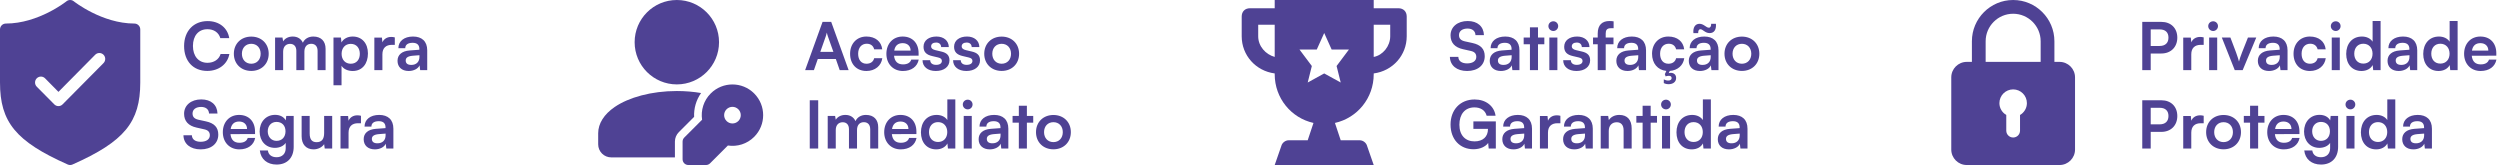
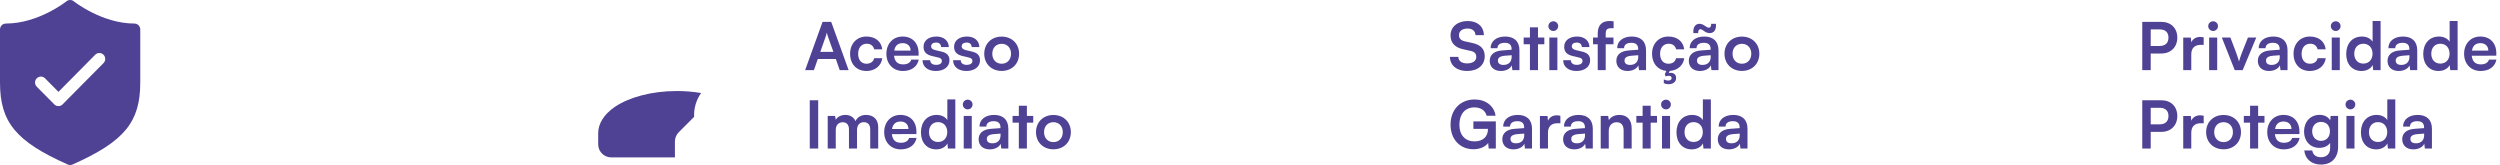
<svg xmlns="http://www.w3.org/2000/svg" width="606" height="40" viewBox="0 0 606 40" fill="none">
  <g id="icones-compra-solid">
    <g id="compra-segura">
      <g id="icon-compra-segura">
        <path id="Vector" d="M32.583 5.709C24.707 5.709 17.949 0.365 17.878 0.308C17.628 0.108 17.319 0 17 0C16.681 0 16.372 0.108 16.122 0.308C16.051 0.365 9.322 5.709 1.417 5.709C1.041 5.709 0.681 5.86 0.415 6.128C0.149 6.396 0 6.759 0 7.138V19.998C0 29.586 3.839 34.287 16.419 39.874C16.602 39.957 16.8 40 17 40C17.2 40 17.398 39.957 17.581 39.874C30.161 34.287 34 29.586 34 19.998V7.138C34 6.759 33.851 6.396 33.585 6.128C33.319 5.86 32.959 5.709 32.583 5.709ZM25.089 15.297L15.172 25.299C15.041 25.433 14.884 25.54 14.711 25.612C14.539 25.685 14.354 25.722 14.167 25.722C13.98 25.722 13.794 25.685 13.622 25.612C13.449 25.54 13.293 25.433 13.161 25.299L8.911 21.013C8.644 20.744 8.494 20.379 8.494 19.998C8.494 19.618 8.644 19.253 8.911 18.984C9.178 18.715 9.539 18.563 9.917 18.563C10.294 18.563 10.656 18.715 10.922 18.984L14.167 22.27L23.078 13.268C23.344 12.999 23.706 12.848 24.083 12.848C24.461 12.848 24.822 12.999 25.089 13.268C25.356 13.537 25.506 13.902 25.506 14.283C25.506 14.663 25.356 15.028 25.089 15.297Z" fill="#4F4294" />
      </g>
-       <path id="Compra Segura" d="M50.24 17.192C46.832 17.192 44.624 14.824 44.624 11.16C44.624 7.528 46.912 5.112 50.336 5.112C53.104 5.112 55.168 6.728 55.568 9.24H53.408C53.008 7.88 51.84 7.08 50.288 7.08C48.128 7.08 46.768 8.648 46.768 11.144C46.768 13.624 48.144 15.224 50.288 15.224C51.872 15.224 53.088 14.392 53.472 13.096H55.6C55.152 15.56 53.008 17.192 50.24 17.192ZM56.685 13.032C56.685 10.568 58.461 8.872 60.909 8.872C63.357 8.872 65.133 10.568 65.133 13.032C65.133 15.496 63.357 17.192 60.909 17.192C58.461 17.192 56.685 15.496 56.685 13.032ZM58.637 13.032C58.637 14.472 59.565 15.448 60.909 15.448C62.253 15.448 63.181 14.472 63.181 13.032C63.181 11.592 62.253 10.616 60.909 10.616C59.565 10.616 58.637 11.592 58.637 13.032ZM68.632 17H66.68V9.096H68.472L68.632 10.024C69.032 9.368 69.832 8.856 70.968 8.856C72.168 8.856 73 9.448 73.416 10.36C73.816 9.448 74.744 8.856 75.944 8.856C77.864 8.856 78.92 10.008 78.92 11.832V17H76.984V12.344C76.984 11.208 76.376 10.616 75.448 10.616C74.504 10.616 73.784 11.224 73.784 12.52V17H71.832V12.328C71.832 11.224 71.24 10.632 70.312 10.632C69.384 10.632 68.632 11.24 68.632 12.52V17ZM80.836 20.664V9.096H82.644L82.772 10.296C83.252 9.384 84.292 8.856 85.492 8.856C87.716 8.856 89.188 10.472 89.188 12.952C89.188 15.416 87.844 17.208 85.492 17.208C84.308 17.208 83.284 16.744 82.788 15.944V20.664H80.836ZM82.804 13.048C82.804 14.472 83.684 15.448 85.028 15.448C86.404 15.448 87.22 14.456 87.22 13.048C87.22 11.64 86.404 10.632 85.028 10.632C83.684 10.632 82.804 11.624 82.804 13.048ZM95.702 9.064V10.872H94.982C93.574 10.872 92.694 11.624 92.694 13.16V17H90.742V9.112H92.582L92.694 10.264C93.03 9.48 93.782 8.952 94.838 8.952C95.11 8.952 95.382 8.984 95.702 9.064ZM99.063 17.208C97.383 17.208 96.359 16.232 96.359 14.744C96.359 13.288 97.415 12.376 99.287 12.232L101.655 12.056V11.88C101.655 10.808 101.015 10.376 100.023 10.376C98.871 10.376 98.231 10.856 98.231 11.688H96.567C96.567 9.976 97.975 8.856 100.119 8.856C102.247 8.856 103.559 10.008 103.559 12.2V17H101.847L101.703 15.832C101.367 16.648 100.295 17.208 99.063 17.208ZM99.703 15.736C100.903 15.736 101.671 15.016 101.671 13.8V13.384L100.023 13.512C98.807 13.624 98.343 14.024 98.343 14.664C98.343 15.384 98.823 15.736 99.703 15.736ZM44.624 27.568C44.624 25.52 46.32 24.096 48.784 24.096C51.152 24.096 52.656 25.408 52.72 27.52H50.672C50.624 26.512 49.904 25.92 48.752 25.92C47.488 25.92 46.672 26.528 46.672 27.504C46.672 28.336 47.12 28.8 48.096 29.024L49.936 29.424C51.936 29.856 52.912 30.88 52.912 32.624C52.912 34.8 51.216 36.208 48.64 36.208C46.144 36.208 44.512 34.88 44.464 32.784H46.512C46.528 33.776 47.328 34.368 48.64 34.368C50 34.368 50.864 33.776 50.864 32.8C50.864 32.016 50.464 31.552 49.504 31.344L47.648 30.928C45.664 30.496 44.624 29.36 44.624 27.568ZM58.013 36.208C55.661 36.208 54.013 34.496 54.013 32.048C54.013 29.568 55.629 27.856 57.949 27.856C60.317 27.856 61.821 29.44 61.821 31.904V32.496L55.869 32.512C56.013 33.904 56.749 34.608 58.045 34.608C59.117 34.608 59.821 34.192 60.045 33.44H61.853C61.517 35.168 60.077 36.208 58.013 36.208ZM57.965 29.456C56.813 29.456 56.109 30.08 55.917 31.264H59.885C59.885 30.176 59.133 29.456 57.965 29.456ZM62.935 31.872C62.935 29.568 64.439 27.84 66.695 27.84C67.879 27.84 68.807 28.336 69.271 29.184L69.383 28.096H71.191V35.6C71.191 38.24 69.607 39.888 67.047 39.888C64.775 39.888 63.223 38.592 62.983 36.48H64.935C65.063 37.504 65.847 38.112 67.047 38.112C68.391 38.112 69.255 37.264 69.255 35.952V34.64C68.759 35.376 67.783 35.84 66.647 35.84C64.407 35.84 62.935 34.16 62.935 31.872ZM64.903 31.824C64.903 33.152 65.751 34.144 67.031 34.144C68.375 34.144 69.207 33.2 69.207 31.824C69.207 30.48 68.391 29.552 67.031 29.552C65.735 29.552 64.903 30.528 64.903 31.824ZM78.571 28.096H80.523V36H78.715L78.571 34.944C78.091 35.696 77.067 36.208 76.011 36.208C74.187 36.208 73.115 34.976 73.115 33.04V28.096H75.067V32.352C75.067 33.856 75.659 34.464 76.747 34.464C77.979 34.464 78.571 33.744 78.571 32.24V28.096ZM87.499 28.064V29.872H86.779C85.371 29.872 84.491 30.624 84.491 32.16V36H82.539V28.112H84.379L84.491 29.264C84.827 28.48 85.579 27.952 86.635 27.952C86.907 27.952 87.179 27.984 87.499 28.064ZM90.86 36.208C89.18 36.208 88.156 35.232 88.156 33.744C88.156 32.288 89.212 31.376 91.084 31.232L93.452 31.056V30.88C93.452 29.808 92.812 29.376 91.82 29.376C90.668 29.376 90.028 29.856 90.028 30.688H88.364C88.364 28.976 89.772 27.856 91.916 27.856C94.044 27.856 95.356 29.008 95.356 31.2V36H93.644L93.5 34.832C93.164 35.648 92.092 36.208 90.86 36.208ZM91.5 34.736C92.7 34.736 93.468 34.016 93.468 32.8V32.384L91.82 32.512C90.604 32.624 90.14 33.024 90.14 33.664C90.14 34.384 90.62 34.736 91.5 34.736Z" fill="#4F4294" />
    </g>
    <g id="acesso-imediato">
      <g id="icon-acesso-imediato">
-         <path id="Vector_2" d="M164.064 20.459C169.714 20.459 174.294 15.879 174.294 10.23C174.294 4.58 169.714 0 164.064 0C158.415 0 153.835 4.58 153.835 10.23C153.835 15.879 158.415 20.459 164.064 20.459Z" fill="#4F4294" />
        <path id="Vector_3" fill-rule="evenodd" clip-rule="evenodd" d="M163.599 38.151V34.329C163.599 33.464 163.942 32.636 164.554 32.026L168.255 28.325C168.164 26.309 168.729 24.267 169.944 22.548C168.097 22.234 166.12 22.063 164.064 22.063C157.886 22.063 152.416 23.608 149.019 25.924C146.428 27.691 145 29.936 145 32.292V34.989C145 35.828 145.333 36.633 145.926 37.225C146.52 37.818 147.323 38.151 148.162 38.151H163.599Z" fill="#4F4294" />
-         <path id="Vector_4" fill-rule="evenodd" clip-rule="evenodd" d="M176.437 35.272C178.691 35.611 181.074 34.911 182.809 33.176C185.714 30.271 185.714 25.554 182.809 22.65C179.906 19.745 175.189 19.745 172.284 22.65C170.548 24.386 169.849 26.768 170.187 29.024L165.869 33.341C165.606 33.604 165.459 33.959 165.459 34.329V38.605C165.459 39.375 166.084 40 166.854 40H171.13C171.501 40 171.856 39.853 172.118 39.591L176.437 35.272ZM176.121 29.339C175.334 28.552 175.334 27.274 176.121 26.488C176.907 25.701 178.185 25.701 178.972 26.488C179.759 27.274 179.759 28.552 178.972 29.339C178.185 30.125 176.907 30.125 176.121 29.339Z" fill="#4F4294" />
      </g>
      <path id="Acesso Imediato" d="M197.292 17H195.164L199.388 5.304H201.484L205.708 17H203.548L202.604 14.296H198.236L197.292 17ZM200.172 8.792L198.844 12.568H202.012L200.668 8.792C200.572 8.488 200.46 8.136 200.428 7.896C200.38 8.12 200.284 8.472 200.172 8.792ZM206.063 13.032C206.063 10.584 207.679 8.856 210.015 8.856C212.175 8.856 213.647 10.056 213.855 11.96H211.903C211.679 11.064 211.023 10.6 210.095 10.6C208.847 10.6 208.015 11.544 208.015 13.032C208.015 14.52 208.783 15.448 210.031 15.448C211.007 15.448 211.695 14.968 211.903 14.104H213.871C213.631 15.944 212.095 17.208 210.031 17.208C207.631 17.208 206.063 15.544 206.063 13.032ZM218.86 17.208C216.508 17.208 214.86 15.496 214.86 13.048C214.86 10.568 216.476 8.856 218.796 8.856C221.164 8.856 222.668 10.44 222.668 12.904V13.496L216.716 13.512C216.86 14.904 217.596 15.608 218.892 15.608C219.964 15.608 220.668 15.192 220.892 14.44H222.7C222.364 16.168 220.924 17.208 218.86 17.208ZM218.812 10.456C217.66 10.456 216.956 11.08 216.764 12.264H220.732C220.732 11.176 219.98 10.456 218.812 10.456ZM223.622 14.6H225.478C225.494 15.288 226.006 15.72 226.902 15.72C227.814 15.72 228.31 15.352 228.31 14.776C228.31 14.376 228.102 14.088 227.398 13.928L225.974 13.592C224.55 13.272 223.862 12.6 223.862 11.336C223.862 9.784 225.174 8.856 226.998 8.856C228.774 8.856 229.974 9.88 229.99 11.416H228.134C228.118 10.744 227.67 10.312 226.918 10.312C226.15 10.312 225.702 10.664 225.702 11.256C225.702 11.704 226.054 11.992 226.726 12.152L228.15 12.488C229.478 12.792 230.15 13.4 230.15 14.616C230.15 16.216 228.79 17.208 226.838 17.208C224.87 17.208 223.622 16.152 223.622 14.6ZM231.029 14.6H232.885C232.901 15.288 233.413 15.72 234.309 15.72C235.221 15.72 235.717 15.352 235.717 14.776C235.717 14.376 235.509 14.088 234.805 13.928L233.381 13.592C231.957 13.272 231.269 12.6 231.269 11.336C231.269 9.784 232.581 8.856 234.405 8.856C236.181 8.856 237.381 9.88 237.397 11.416H235.541C235.525 10.744 235.077 10.312 234.325 10.312C233.557 10.312 233.109 10.664 233.109 11.256C233.109 11.704 233.461 11.992 234.133 12.152L235.557 12.488C236.885 12.792 237.557 13.4 237.557 14.616C237.557 16.216 236.197 17.208 234.245 17.208C232.277 17.208 231.029 16.152 231.029 14.6ZM238.579 13.032C238.579 10.568 240.355 8.872 242.803 8.872C245.251 8.872 247.027 10.568 247.027 13.032C247.027 15.496 245.251 17.192 242.803 17.192C240.355 17.192 238.579 15.496 238.579 13.032ZM240.531 13.032C240.531 14.472 241.459 15.448 242.803 15.448C244.147 15.448 245.075 14.472 245.075 13.032C245.075 11.592 244.147 10.616 242.803 10.616C241.459 10.616 240.531 11.592 240.531 13.032ZM198.332 24.304V36H196.284V24.304H198.332ZM202.589 36H200.637V28.096H202.429L202.589 29.024C202.989 28.368 203.789 27.856 204.925 27.856C206.125 27.856 206.957 28.448 207.373 29.36C207.773 28.448 208.701 27.856 209.901 27.856C211.821 27.856 212.877 29.008 212.877 30.832V36H210.941V31.344C210.941 30.208 210.333 29.616 209.405 29.616C208.461 29.616 207.741 30.224 207.741 31.52V36H205.789V31.328C205.789 30.224 205.197 29.632 204.269 29.632C203.341 29.632 202.589 30.24 202.589 31.52V36ZM218.329 36.208C215.977 36.208 214.329 34.496 214.329 32.048C214.329 29.568 215.945 27.856 218.265 27.856C220.633 27.856 222.137 29.44 222.137 31.904V32.496L216.185 32.512C216.329 33.904 217.065 34.608 218.361 34.608C219.433 34.608 220.137 34.192 220.361 33.44H222.169C221.833 35.168 220.393 36.208 218.329 36.208ZM218.281 29.456C217.129 29.456 216.425 30.08 216.233 31.264H220.201C220.201 30.176 219.449 29.456 218.281 29.456ZM226.947 36.208C224.659 36.208 223.235 34.528 223.235 32.08C223.235 29.616 224.675 27.856 227.059 27.856C228.163 27.856 229.139 28.32 229.635 29.104V24.096H231.571V36H229.779L229.651 34.768C229.171 35.68 228.147 36.208 226.947 36.208ZM227.379 34.416C228.739 34.416 229.619 33.44 229.619 32.016C229.619 30.592 228.739 29.6 227.379 29.6C226.019 29.6 225.187 30.608 225.187 32.016C225.187 33.424 226.019 34.416 227.379 34.416ZM234.581 26.512C233.909 26.512 233.381 25.984 233.381 25.328C233.381 24.672 233.909 24.16 234.581 24.16C235.221 24.16 235.749 24.672 235.749 25.328C235.749 25.984 235.221 26.512 234.581 26.512ZM233.605 36V28.096H235.557V36H233.605ZM239.926 36.208C238.246 36.208 237.222 35.232 237.222 33.744C237.222 32.288 238.278 31.376 240.15 31.232L242.518 31.056V30.88C242.518 29.808 241.878 29.376 240.886 29.376C239.734 29.376 239.094 29.856 239.094 30.688H237.43C237.43 28.976 238.838 27.856 240.982 27.856C243.11 27.856 244.422 29.008 244.422 31.2V36H242.71L242.566 34.832C242.23 35.648 241.158 36.208 239.926 36.208ZM240.566 34.736C241.766 34.736 242.534 34.016 242.534 32.8V32.384L240.886 32.512C239.67 32.624 239.206 33.024 239.206 33.664C239.206 34.384 239.686 34.736 240.566 34.736ZM248.918 36H246.966V29.728H245.446V28.096H246.966V25.632H248.918V28.096H250.454V29.728H248.918V36ZM251.126 32.032C251.126 29.568 252.902 27.872 255.35 27.872C257.798 27.872 259.574 29.568 259.574 32.032C259.574 34.496 257.798 36.192 255.35 36.192C252.902 36.192 251.126 34.496 251.126 32.032ZM253.078 32.032C253.078 33.472 254.006 34.448 255.35 34.448C256.694 34.448 257.622 33.472 257.622 32.032C257.622 30.592 256.694 29.616 255.35 29.616C254.006 29.616 253.078 30.592 253.078 32.032Z" fill="#4F4294" />
    </g>
    <g id="satisfacao-garantida">
      <g id="icon-satisfacao-garantida" clip-path="url(#clip0_129_126)">
        <g id="Group">
          <g id="Group_2">
-             <path id="Vector_5" d="M338.988 2H332.988V0H308.988V2H302.988C301.788 2 300.988 2.8 300.988 4V8.8C300.988 13.4 304.388 17.2 308.988 17.8V18C308.988 23.8 312.988 28.6 318.388 29.8L316.988 34H312.388C311.588 34 310.788 34.6 310.588 35.4L308.988 40H332.988L331.388 35.4C331.188 34.6 330.388 34 329.588 34H324.988L323.588 29.8C328.988 28.6 332.988 23.8 332.988 18V17.8C337.588 17.2 340.988 13.4 340.988 8.8V4C340.988 2.8 340.188 2 338.988 2ZM308.988 13.8C306.788 13.2 304.988 11.2 304.988 8.8V6H308.988V13.8ZM324.988 20L320.988 17.8L316.988 20L317.988 16L314.988 12H319.188L320.988 8L322.788 12H326.988L323.988 16L324.988 20ZM336.988 8.8C336.988 11.2 335.188 13.4 332.988 13.8V6H336.988V8.8Z" fill="#4F4294" />
-           </g>
+             </g>
        </g>
      </g>
      <path id="SatisfaÃ§Ã£o Garantida" d="M351.612 8.568C351.612 6.52 353.308 5.096 355.772 5.096C358.14 5.096 359.644 6.408 359.708 8.52H357.66C357.612 7.512 356.892 6.92 355.74 6.92C354.476 6.92 353.66 7.528 353.66 8.504C353.66 9.336 354.108 9.8 355.084 10.024L356.924 10.424C358.924 10.856 359.9 11.88 359.9 13.624C359.9 15.8 358.204 17.208 355.628 17.208C353.132 17.208 351.5 15.88 351.452 13.784H353.5C353.516 14.776 354.316 15.368 355.628 15.368C356.988 15.368 357.852 14.776 357.852 13.8C357.852 13.016 357.452 12.552 356.492 12.344L354.636 11.928C352.652 11.496 351.612 10.36 351.612 8.568ZM363.817 17.208C362.137 17.208 361.113 16.232 361.113 14.744C361.113 13.288 362.169 12.376 364.041 12.232L366.409 12.056V11.88C366.409 10.808 365.769 10.376 364.777 10.376C363.625 10.376 362.985 10.856 362.985 11.688H361.321C361.321 9.976 362.729 8.856 364.873 8.856C367.001 8.856 368.313 10.008 368.313 12.2V17H366.601L366.457 15.832C366.121 16.648 365.049 17.208 363.817 17.208ZM364.457 15.736C365.657 15.736 366.425 15.016 366.425 13.8V13.384L364.777 13.512C363.561 13.624 363.097 14.024 363.097 14.664C363.097 15.384 363.577 15.736 364.457 15.736ZM372.809 17H370.857V10.728H369.337V9.096H370.857V6.632H372.809V9.096H374.345V10.728H372.809V17ZM376.535 7.512C375.863 7.512 375.335 6.984 375.335 6.328C375.335 5.672 375.863 5.16 376.535 5.16C377.175 5.16 377.703 5.672 377.703 6.328C377.703 6.984 377.175 7.512 376.535 7.512ZM375.559 17V9.096H377.511V17H375.559ZM378.919 14.6H380.775C380.791 15.288 381.303 15.72 382.199 15.72C383.111 15.72 383.607 15.352 383.607 14.776C383.607 14.376 383.399 14.088 382.695 13.928L381.271 13.592C379.847 13.272 379.159 12.6 379.159 11.336C379.159 9.784 380.471 8.856 382.295 8.856C384.071 8.856 385.271 9.88 385.287 11.416H383.431C383.415 10.744 382.967 10.312 382.215 10.312C381.447 10.312 380.999 10.664 380.999 11.256C380.999 11.704 381.351 11.992 382.023 12.152L383.447 12.488C384.775 12.792 385.447 13.4 385.447 14.616C385.447 16.216 384.087 17.208 382.135 17.208C380.167 17.208 378.919 16.152 378.919 14.6ZM386.15 9.096H387.286V8.136C387.286 5.992 388.422 5.096 390.134 5.096C390.438 5.096 390.806 5.112 391.142 5.176V6.84H390.454C389.462 6.84 389.222 7.352 389.222 8.136V9.096H391.11V10.728H389.222V17H387.286V10.728H386.15V9.096ZM394.504 17.208C392.824 17.208 391.8 16.232 391.8 14.744C391.8 13.288 392.856 12.376 394.728 12.232L397.096 12.056V11.88C397.096 10.808 396.456 10.376 395.464 10.376C394.312 10.376 393.672 10.856 393.672 11.688H392.008C392.008 9.976 393.416 8.856 395.56 8.856C397.688 8.856 399 10.008 399 12.2V17H397.288L397.144 15.832C396.808 16.648 395.736 17.208 394.504 17.208ZM395.144 15.736C396.344 15.736 397.112 15.016 397.112 13.8V13.384L395.464 13.512C394.248 13.624 393.784 14.024 393.784 14.664C393.784 15.384 394.264 15.736 395.144 15.736ZM400.454 13.032C400.454 10.584 402.07 8.856 404.406 8.856C406.566 8.856 408.038 10.056 408.246 11.96H406.294C406.07 11.064 405.414 10.6 404.486 10.6C403.238 10.6 402.406 11.544 402.406 13.032C402.406 14.52 403.174 15.448 404.422 15.448C405.398 15.448 406.086 14.968 406.294 14.104H408.262C408.038 15.848 406.646 17.064 404.758 17.192L404.486 17.736C404.646 17.688 404.822 17.656 405.014 17.656C405.638 17.656 406.294 18.024 406.294 18.904C406.294 19.896 405.478 20.408 404.486 20.408C403.99 20.408 403.638 20.312 403.302 20.136V19.24C403.67 19.416 403.974 19.528 404.374 19.528C404.918 19.528 405.206 19.288 405.206 18.92C405.206 18.568 404.95 18.376 404.534 18.376C404.23 18.376 404.006 18.424 403.75 18.52L403.558 17.976L403.926 17.192C401.814 16.968 400.454 15.368 400.454 13.032ZM411.635 8.024H410.483C410.339 6.648 410.931 5.768 411.955 5.768C413.011 5.768 413.555 6.712 414.227 6.712C414.627 6.712 414.787 6.344 414.787 5.768H415.939C416.067 7.288 415.443 8.024 414.419 8.024C413.315 8.024 412.755 7.08 412.179 7.08C411.795 7.08 411.635 7.432 411.635 8.024ZM412.067 17.208C410.387 17.208 409.363 16.232 409.363 14.744C409.363 13.288 410.419 12.376 412.291 12.232L414.659 12.056V11.88C414.659 10.808 414.019 10.376 413.027 10.376C411.875 10.376 411.235 10.856 411.235 11.688H409.571C409.571 9.976 410.979 8.856 413.123 8.856C415.251 8.856 416.563 10.008 416.563 12.2V17H414.851L414.707 15.832C414.371 16.648 413.299 17.208 412.067 17.208ZM412.707 15.736C413.907 15.736 414.675 15.016 414.675 13.8V13.384L413.027 13.512C411.811 13.624 411.347 14.024 411.347 14.664C411.347 15.384 411.827 15.736 412.707 15.736ZM418.016 13.032C418.016 10.568 419.792 8.872 422.24 8.872C424.688 8.872 426.464 10.568 426.464 13.032C426.464 15.496 424.688 17.192 422.24 17.192C419.792 17.192 418.016 15.496 418.016 13.032ZM419.968 13.032C419.968 14.472 420.896 15.448 422.24 15.448C423.584 15.448 424.512 14.472 424.512 13.032C424.512 11.592 423.584 10.616 422.24 10.616C420.896 10.616 419.968 11.592 419.968 13.032ZM357.404 26.032C355.084 26.032 353.756 27.712 353.756 30.24C353.756 32.848 355.26 34.272 357.42 34.272C359.452 34.272 360.684 33.152 360.684 31.28V31.232H357.148V29.424H362.588V36H360.86L360.732 34.656C360.092 35.552 358.764 36.176 357.18 36.176C353.9 36.176 351.612 33.792 351.612 30.192C351.612 26.64 353.932 24.112 357.452 24.112C360.124 24.112 362.188 25.664 362.524 28.048H360.364C359.996 26.672 358.812 26.032 357.404 26.032ZM366.864 36.208C365.184 36.208 364.16 35.232 364.16 33.744C364.16 32.288 365.216 31.376 367.088 31.232L369.456 31.056V30.88C369.456 29.808 368.816 29.376 367.824 29.376C366.672 29.376 366.032 29.856 366.032 30.688H364.368C364.368 28.976 365.776 27.856 367.92 27.856C370.048 27.856 371.36 29.008 371.36 31.2V36H369.648L369.504 34.832C369.168 35.648 368.096 36.208 366.864 36.208ZM367.504 34.736C368.704 34.736 369.472 34.016 369.472 32.8V32.384L367.824 32.512C366.608 32.624 366.144 33.024 366.144 33.664C366.144 34.384 366.624 34.736 367.504 34.736ZM378.237 28.064V29.872H377.517C376.109 29.872 375.229 30.624 375.229 32.16V36H373.277V28.112H375.117L375.229 29.264C375.565 28.48 376.317 27.952 377.373 27.952C377.645 27.952 377.917 27.984 378.237 28.064ZM381.598 36.208C379.918 36.208 378.894 35.232 378.894 33.744C378.894 32.288 379.95 31.376 381.822 31.232L384.19 31.056V30.88C384.19 29.808 383.55 29.376 382.558 29.376C381.406 29.376 380.766 29.856 380.766 30.688H379.102C379.102 28.976 380.51 27.856 382.654 27.856C384.782 27.856 386.094 29.008 386.094 31.2V36H384.382L384.238 34.832C383.902 35.648 382.83 36.208 381.598 36.208ZM382.238 34.736C383.438 34.736 384.206 34.016 384.206 32.8V32.384L382.558 32.512C381.342 32.624 380.878 33.024 380.878 33.664C380.878 34.384 381.358 34.736 382.238 34.736ZM389.964 36H388.012V28.096H389.82L389.98 29.12C390.476 28.32 391.436 27.856 392.508 27.856C394.492 27.856 395.516 29.088 395.516 31.136V36H393.564V31.6C393.564 30.272 392.908 29.632 391.9 29.632C390.7 29.632 389.964 30.464 389.964 31.744V36ZM400.122 36H398.17V29.728H396.65V28.096H398.17V25.632H400.122V28.096H401.658V29.728H400.122V36ZM403.847 26.512C403.175 26.512 402.647 25.984 402.647 25.328C402.647 24.672 403.175 24.16 403.847 24.16C404.487 24.16 405.015 24.672 405.015 25.328C405.015 25.984 404.487 26.512 403.847 26.512ZM402.871 36V28.096H404.823V36H402.871ZM410.088 36.208C407.8 36.208 406.376 34.528 406.376 32.08C406.376 29.616 407.816 27.856 410.2 27.856C411.304 27.856 412.28 28.32 412.776 29.104V24.096H414.712V36H412.92L412.792 34.768C412.312 35.68 411.288 36.208 410.088 36.208ZM410.52 34.416C411.88 34.416 412.76 33.44 412.76 32.016C412.76 30.592 411.88 29.6 410.52 29.6C409.16 29.6 408.328 30.608 408.328 32.016C408.328 33.424 409.16 34.416 410.52 34.416ZM419.098 36.208C417.418 36.208 416.394 35.232 416.394 33.744C416.394 32.288 417.45 31.376 419.322 31.232L421.69 31.056V30.88C421.69 29.808 421.05 29.376 420.058 29.376C418.906 29.376 418.266 29.856 418.266 30.688H416.602C416.602 28.976 418.01 27.856 420.154 27.856C422.282 27.856 423.594 29.008 423.594 31.2V36H421.882L421.738 34.832C421.402 35.648 420.33 36.208 419.098 36.208ZM419.738 34.736C420.938 34.736 421.706 34.016 421.706 32.8V32.384L420.058 32.512C418.842 32.624 418.378 33.024 418.378 33.664C418.378 34.384 418.858 34.736 419.738 34.736Z" fill="#4F4294" />
    </g>
    <g id="privacidade-protegida">
      <g id="icon-privacidade-protegida">
-         <path id="Vector_6" d="M499.238 15H497.988V10C497.988 4.485 493.503 0 487.988 0C482.473 0 477.988 4.485 477.988 10V15H476.738C474.671 15 472.988 16.682 472.988 18.75V36.25C472.988 38.318 474.671 40 476.738 40H499.238C501.305 40 502.988 38.318 502.988 36.25V18.75C502.988 16.682 501.305 15 499.238 15ZM481.321 10C481.321 6.323 484.311 3.333 487.988 3.333C491.665 3.333 494.655 6.323 494.655 10V15H481.321V10ZM489.655 27.87V31.667C489.655 32.587 488.91 33.333 487.988 33.333C487.066 33.333 486.321 32.587 486.321 31.667V27.87C485.33 27.292 484.655 26.228 484.655 25C484.655 23.162 486.15 21.667 487.988 21.667C489.826 21.667 491.321 23.162 491.321 25C491.321 26.228 490.646 27.292 489.655 27.87Z" fill="#4F4294" />
-       </g>
+         </g>
      <path id="Privacidade Protegida" d="M523.908 12.968H521.332V17H519.284V5.304H523.908C526.26 5.304 527.78 6.84 527.78 9.128C527.78 11.384 526.244 12.968 523.908 12.968ZM523.508 7.128H521.332V11.144H523.476C524.884 11.144 525.636 10.392 525.636 9.112C525.636 7.832 524.868 7.128 523.508 7.128ZM534.175 9.064V10.872H533.455C532.047 10.872 531.167 11.624 531.167 13.16V17H529.215V9.112H531.055L531.167 10.264C531.503 9.48 532.255 8.952 533.311 8.952C533.583 8.952 533.855 8.984 534.175 9.064ZM536.472 7.512C535.8 7.512 535.272 6.984 535.272 6.328C535.272 5.672 535.8 5.16 536.472 5.16C537.112 5.16 537.64 5.672 537.64 6.328C537.64 6.984 537.112 7.512 536.472 7.512ZM535.496 17V9.096H537.448V17H535.496ZM541.705 17L538.569 9.096H540.649L542.025 12.728C542.361 13.672 542.633 14.488 542.729 14.92C542.841 14.424 543.129 13.592 543.465 12.728L544.905 9.096H546.921L543.625 17H541.705ZM550.004 17.208C548.324 17.208 547.3 16.232 547.3 14.744C547.3 13.288 548.356 12.376 550.228 12.232L552.596 12.056V11.88C552.596 10.808 551.956 10.376 550.964 10.376C549.812 10.376 549.172 10.856 549.172 11.688H547.508C547.508 9.976 548.916 8.856 551.06 8.856C553.188 8.856 554.5 10.008 554.5 12.2V17H552.788L552.644 15.832C552.308 16.648 551.236 17.208 550.004 17.208ZM550.644 15.736C551.844 15.736 552.612 15.016 552.612 13.8V13.384L550.964 13.512C549.748 13.624 549.284 14.024 549.284 14.664C549.284 15.384 549.764 15.736 550.644 15.736ZM555.954 13.032C555.954 10.584 557.57 8.856 559.906 8.856C562.066 8.856 563.538 10.056 563.746 11.96H561.794C561.57 11.064 560.914 10.6 559.986 10.6C558.738 10.6 557.906 11.544 557.906 13.032C557.906 14.52 558.674 15.448 559.922 15.448C560.898 15.448 561.586 14.968 561.794 14.104H563.762C563.522 15.944 561.986 17.208 559.922 17.208C557.522 17.208 555.954 15.544 555.954 13.032ZM566.191 7.512C565.519 7.512 564.991 6.984 564.991 6.328C564.991 5.672 565.519 5.16 566.191 5.16C566.831 5.16 567.359 5.672 567.359 6.328C567.359 6.984 566.831 7.512 566.191 7.512ZM565.215 17V9.096H567.167V17H565.215ZM572.432 17.208C570.144 17.208 568.72 15.528 568.72 13.08C568.72 10.616 570.16 8.856 572.544 8.856C573.648 8.856 574.624 9.32 575.12 10.104V5.096H577.056V17H575.264L575.136 15.768C574.656 16.68 573.632 17.208 572.432 17.208ZM572.864 15.416C574.224 15.416 575.104 14.44 575.104 13.016C575.104 11.592 574.224 10.6 572.864 10.6C571.504 10.6 570.672 11.608 570.672 13.016C570.672 14.424 571.504 15.416 572.864 15.416ZM581.442 17.208C579.762 17.208 578.738 16.232 578.738 14.744C578.738 13.288 579.794 12.376 581.666 12.232L584.034 12.056V11.88C584.034 10.808 583.394 10.376 582.402 10.376C581.25 10.376 580.61 10.856 580.61 11.688H578.946C578.946 9.976 580.354 8.856 582.498 8.856C584.626 8.856 585.938 10.008 585.938 12.2V17H584.226L584.082 15.832C583.746 16.648 582.674 17.208 581.442 17.208ZM582.082 15.736C583.282 15.736 584.05 15.016 584.05 13.8V13.384L582.402 13.512C581.186 13.624 580.722 14.024 580.722 14.664C580.722 15.384 581.202 15.736 582.082 15.736ZM591.103 17.208C588.815 17.208 587.391 15.528 587.391 13.08C587.391 10.616 588.831 8.856 591.215 8.856C592.319 8.856 593.295 9.32 593.791 10.104V5.096H595.727V17H593.935L593.807 15.768C593.327 16.68 592.303 17.208 591.103 17.208ZM591.535 15.416C592.895 15.416 593.775 14.44 593.775 13.016C593.775 11.592 592.895 10.6 591.535 10.6C590.175 10.6 589.343 11.608 589.343 13.016C589.343 14.424 590.175 15.416 591.535 15.416ZM601.298 17.208C598.946 17.208 597.298 15.496 597.298 13.048C597.298 10.568 598.914 8.856 601.234 8.856C603.602 8.856 605.106 10.44 605.106 12.904V13.496L599.154 13.512C599.298 14.904 600.034 15.608 601.33 15.608C602.402 15.608 603.106 15.192 603.33 14.44H605.138C604.802 16.168 603.362 17.208 601.298 17.208ZM601.25 10.456C600.098 10.456 599.394 11.08 599.202 12.264H603.17C603.17 11.176 602.418 10.456 601.25 10.456ZM523.908 31.968H521.332V36H519.284V24.304H523.908C526.26 24.304 527.78 25.84 527.78 28.128C527.78 30.384 526.244 31.968 523.908 31.968ZM523.508 26.128H521.332V30.144H523.476C524.884 30.144 525.636 29.392 525.636 28.112C525.636 26.832 524.868 26.128 523.508 26.128ZM534.175 28.064V29.872H533.455C532.047 29.872 531.167 30.624 531.167 32.16V36H529.215V28.112H531.055L531.167 29.264C531.503 28.48 532.255 27.952 533.311 27.952C533.583 27.952 533.855 27.984 534.175 28.064ZM534.766 32.032C534.766 29.568 536.542 27.872 538.99 27.872C541.438 27.872 543.214 29.568 543.214 32.032C543.214 34.496 541.438 36.192 538.99 36.192C536.542 36.192 534.766 34.496 534.766 32.032ZM536.718 32.032C536.718 33.472 537.646 34.448 538.99 34.448C540.334 34.448 541.262 33.472 541.262 32.032C541.262 30.592 540.334 29.616 538.99 29.616C537.646 29.616 536.718 30.592 536.718 32.032ZM547.372 36H545.42V29.728H543.9V28.096H545.42V25.632H547.372V28.096H548.908V29.728H547.372V36ZM553.579 36.208C551.227 36.208 549.579 34.496 549.579 32.048C549.579 29.568 551.195 27.856 553.515 27.856C555.883 27.856 557.387 29.44 557.387 31.904V32.496L551.435 32.512C551.579 33.904 552.315 34.608 553.611 34.608C554.683 34.608 555.387 34.192 555.611 33.44H557.419C557.083 35.168 555.643 36.208 553.579 36.208ZM553.531 29.456C552.379 29.456 551.675 30.08 551.483 31.264H555.451C555.451 30.176 554.699 29.456 553.531 29.456ZM558.501 31.872C558.501 29.568 560.005 27.84 562.261 27.84C563.445 27.84 564.373 28.336 564.837 29.184L564.949 28.096H566.757V35.6C566.757 38.24 565.173 39.888 562.613 39.888C560.341 39.888 558.789 38.592 558.549 36.48H560.501C560.629 37.504 561.413 38.112 562.613 38.112C563.957 38.112 564.821 37.264 564.821 35.952V34.64C564.325 35.376 563.349 35.84 562.213 35.84C559.973 35.84 558.501 34.16 558.501 31.872ZM560.469 31.824C560.469 33.152 561.317 34.144 562.597 34.144C563.941 34.144 564.773 33.2 564.773 31.824C564.773 30.48 563.957 29.552 562.597 29.552C561.301 29.552 560.469 30.528 560.469 31.824ZM569.753 26.512C569.081 26.512 568.553 25.984 568.553 25.328C568.553 24.672 569.081 24.16 569.753 24.16C570.393 24.16 570.921 24.672 570.921 25.328C570.921 25.984 570.393 26.512 569.753 26.512ZM568.777 36V28.096H570.729V36H568.777ZM575.994 36.208C573.706 36.208 572.282 34.528 572.282 32.08C572.282 29.616 573.722 27.856 576.106 27.856C577.21 27.856 578.186 28.32 578.682 29.104V24.096H580.618V36H578.826L578.698 34.768C578.218 35.68 577.194 36.208 575.994 36.208ZM576.426 34.416C577.786 34.416 578.666 33.44 578.666 32.016C578.666 30.592 577.786 29.6 576.426 29.6C575.066 29.6 574.234 30.608 574.234 32.016C574.234 33.424 575.066 34.416 576.426 34.416ZM585.004 36.208C583.324 36.208 582.3 35.232 582.3 33.744C582.3 32.288 583.356 31.376 585.228 31.232L587.596 31.056V30.88C587.596 29.808 586.956 29.376 585.964 29.376C584.812 29.376 584.172 29.856 584.172 30.688H582.508C582.508 28.976 583.916 27.856 586.06 27.856C588.188 27.856 589.5 29.008 589.5 31.2V36H587.788L587.644 34.832C587.308 35.648 586.236 36.208 585.004 36.208ZM585.644 34.736C586.844 34.736 587.612 34.016 587.612 32.8V32.384L585.964 32.512C584.748 32.624 584.284 33.024 584.284 33.664C584.284 34.384 584.764 34.736 585.644 34.736Z" fill="#4F4294" />
    </g>
  </g>
  <defs>
    <clipPath id="clip0_129_126">
      <rect width="40" height="40" fill="white" transform="translate(300.988)" />
    </clipPath>
  </defs>
</svg>